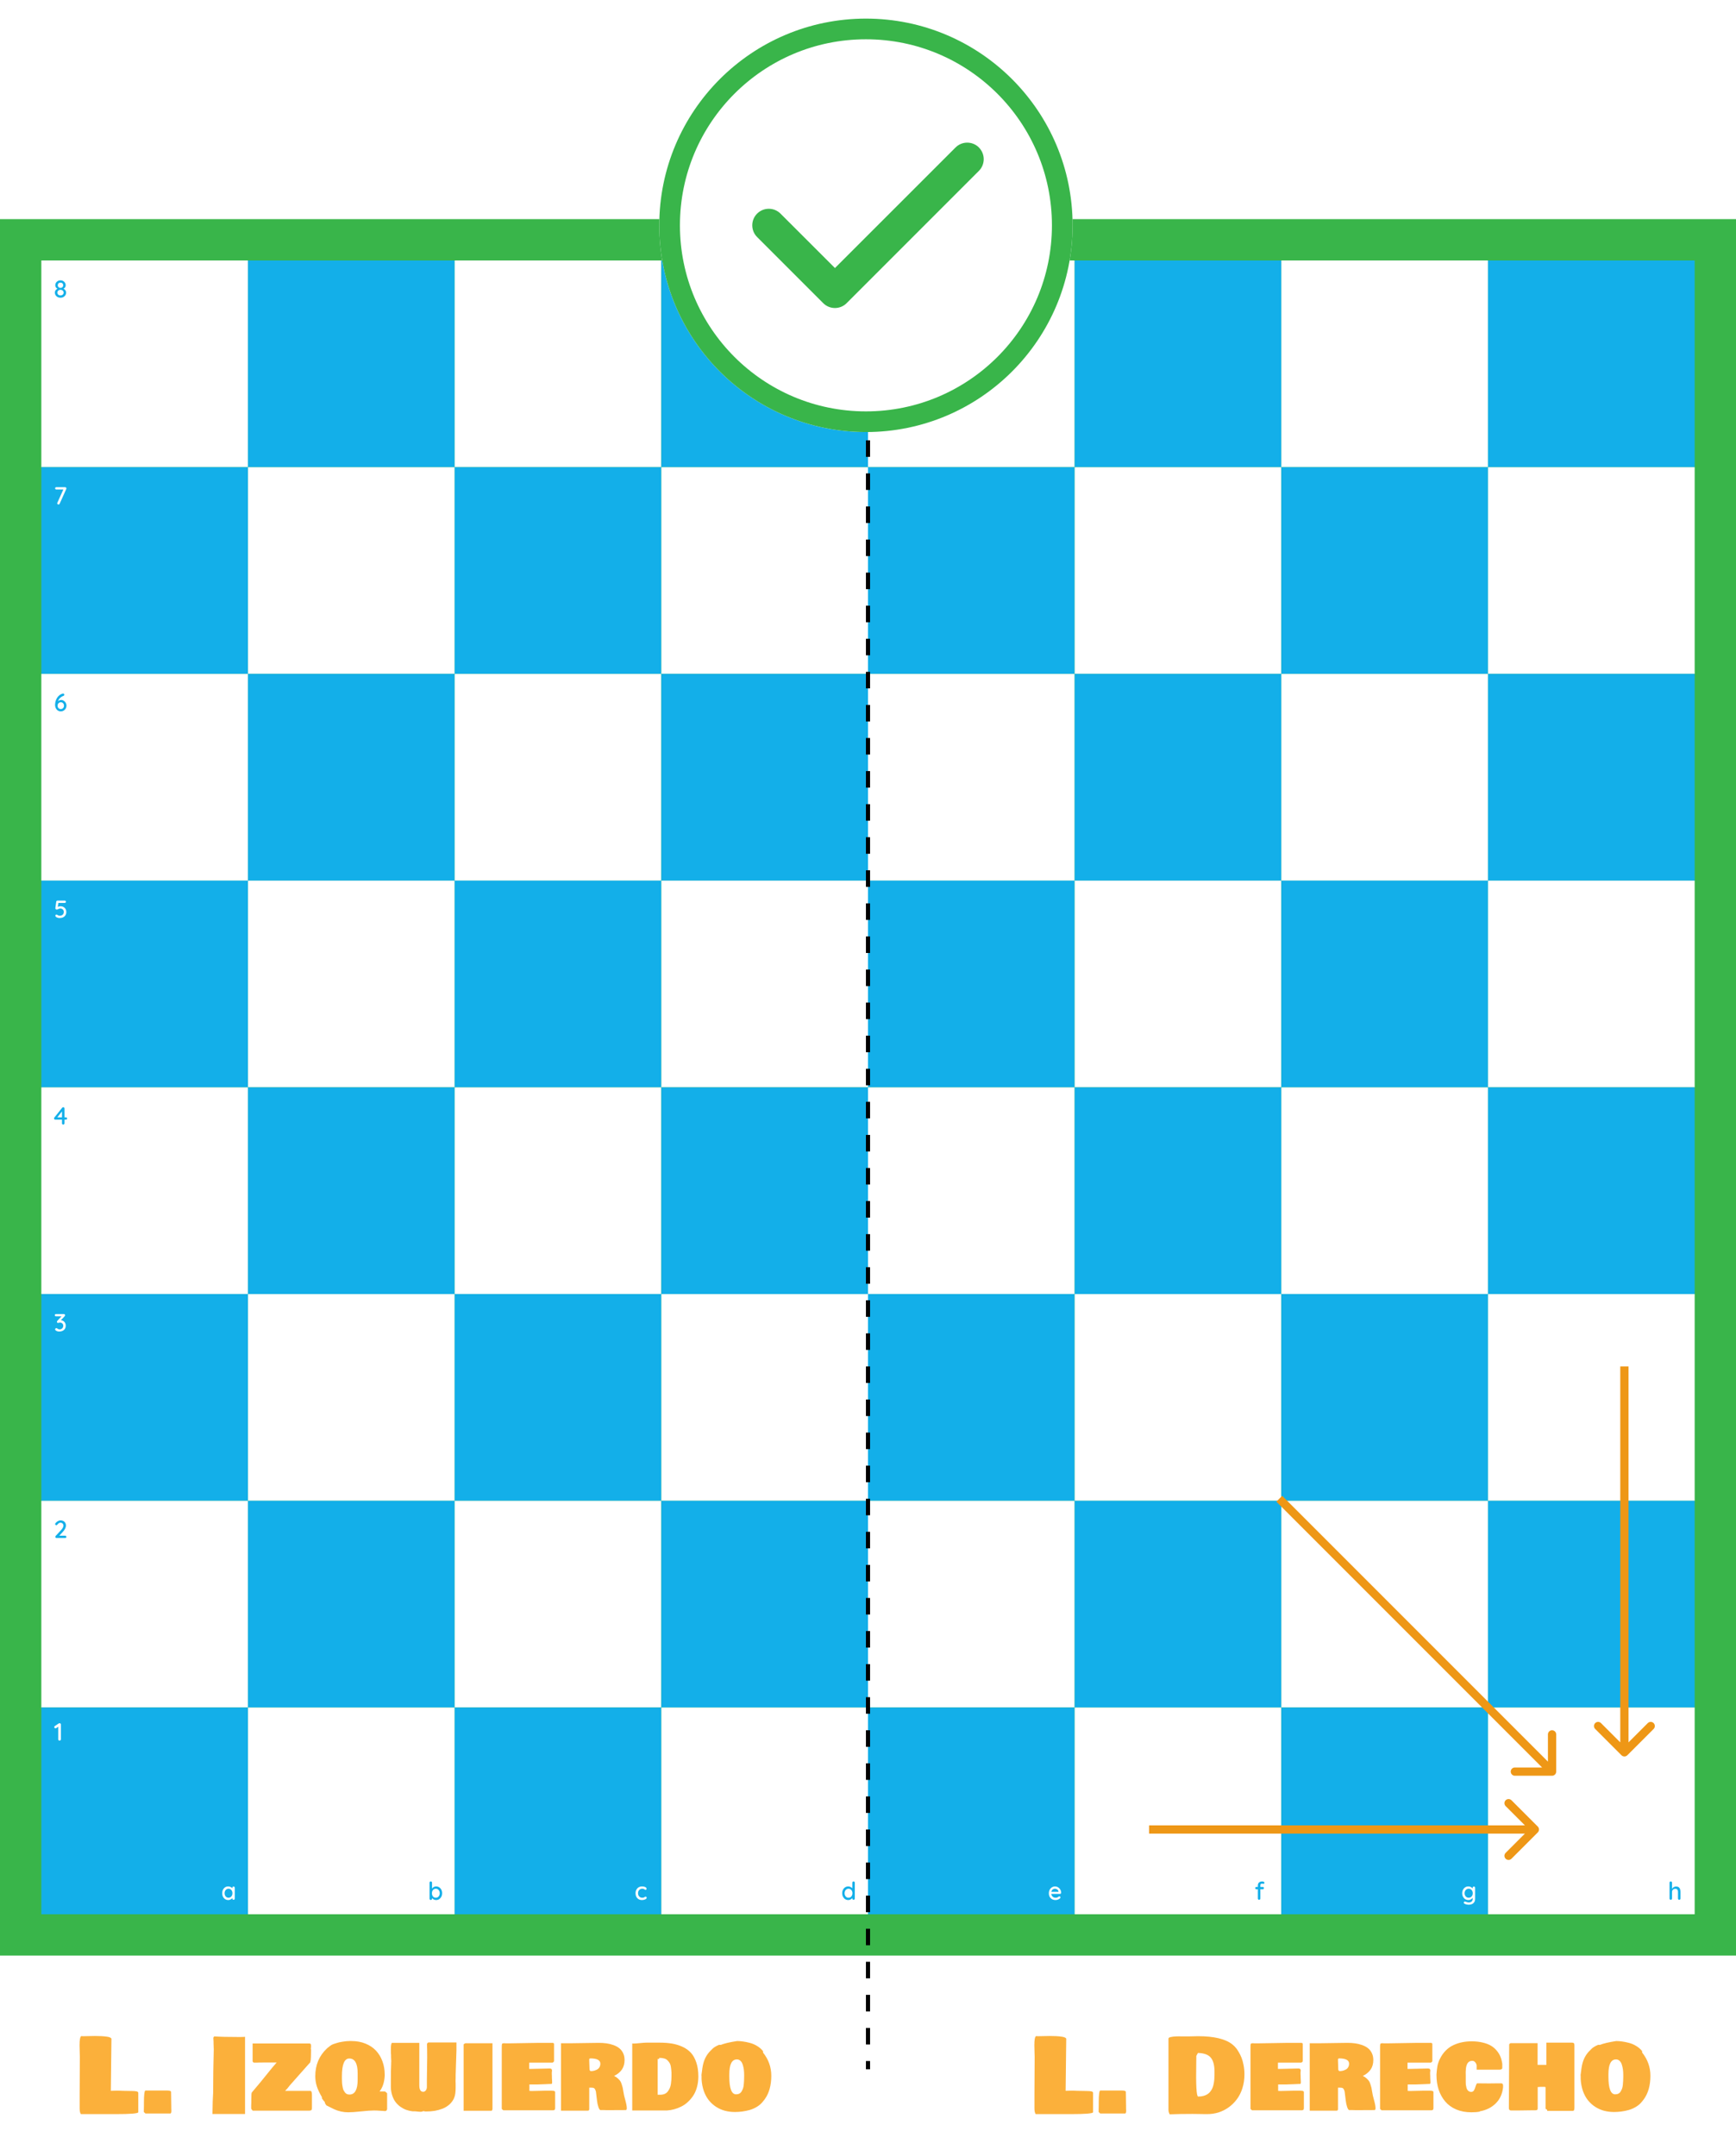
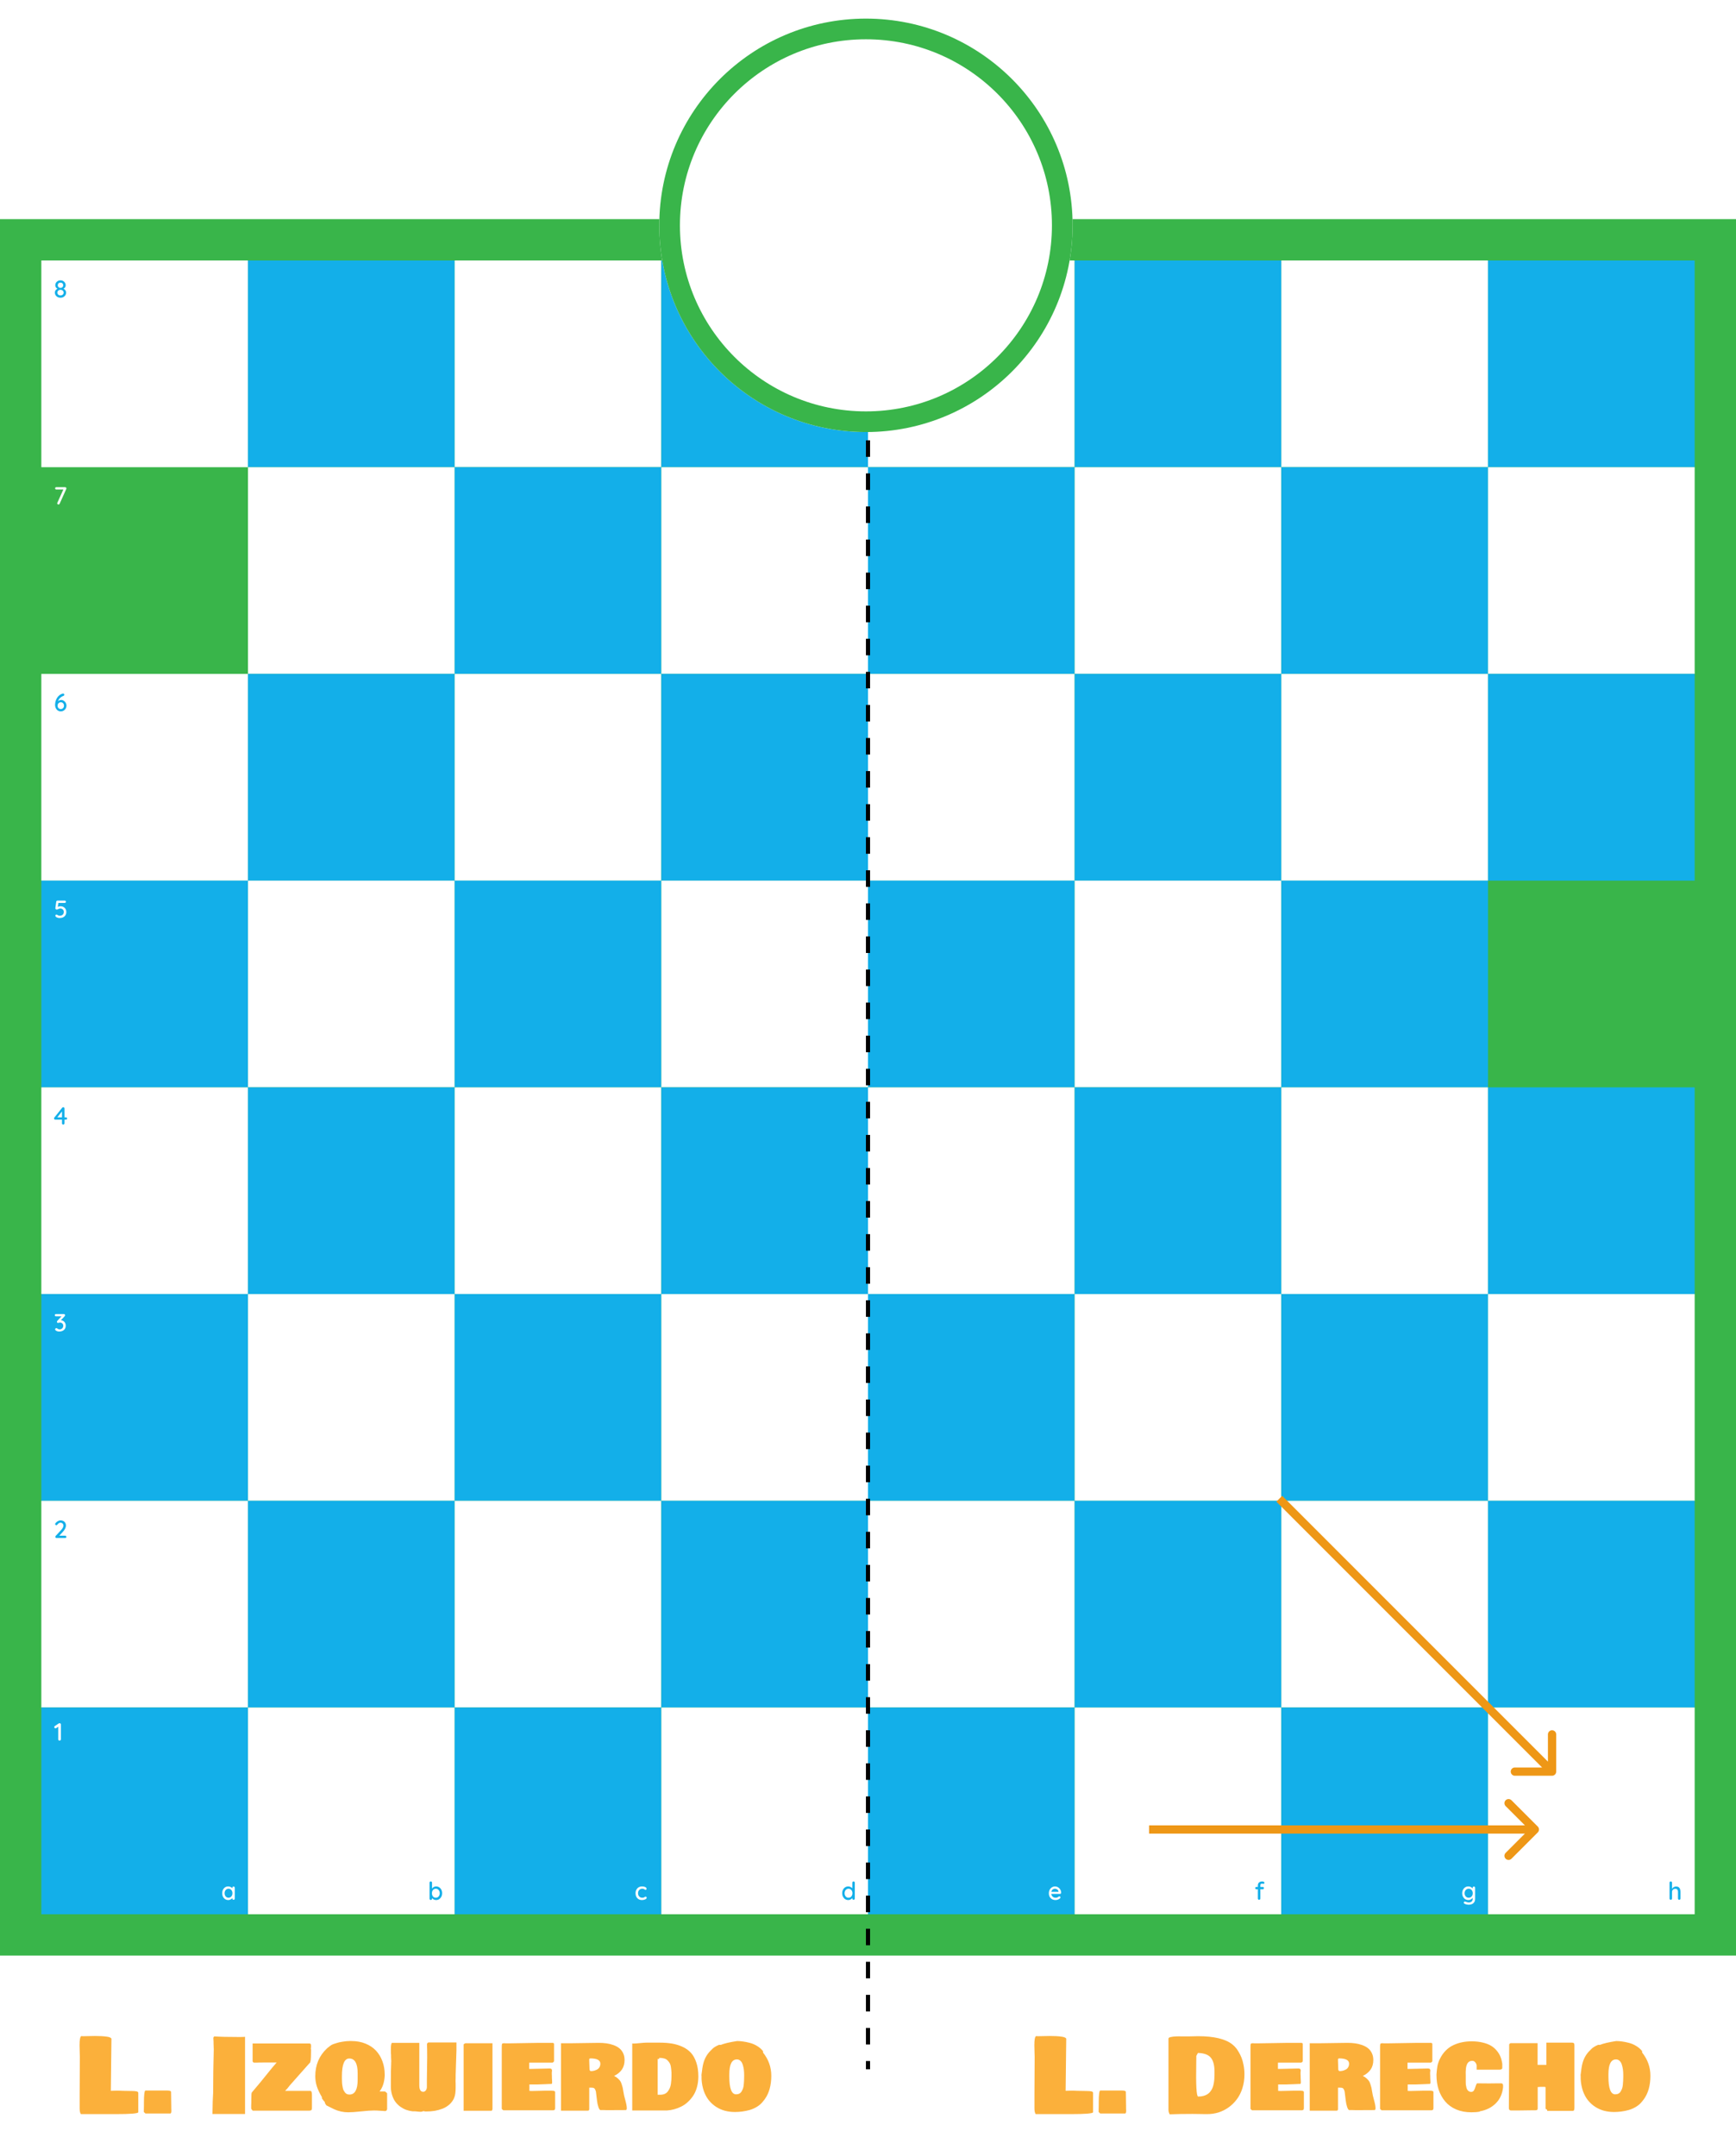
<svg xmlns="http://www.w3.org/2000/svg" width="840" height="1043" viewBox="0 0 840 1043" fill="none">
  <rect y="106" width="840" height="840" fill="#39B54A" />
  <rect width="800" height="800" transform="translate(20 126)" fill="#39B54A" />
  <rect width="100" height="100" transform="translate(20 126)" fill="white" />
  <rect width="100" height="100" transform="translate(120 126)" fill="#13AFE9" />
  <rect width="100" height="100" transform="translate(220 126)" fill="white" />
  <rect width="100" height="100" transform="translate(320 126)" fill="#13AFE9" />
  <rect width="100" height="100" transform="translate(420 126)" fill="white" />
  <rect width="100" height="100" transform="translate(520 126)" fill="#13AFE9" />
  <rect width="100" height="100" transform="translate(620 126)" fill="white" />
  <rect width="100" height="100" transform="translate(720 126)" fill="#13AFE9" />
-   <rect width="100" height="100" transform="translate(20 226)" fill="#13AFE9" />
  <rect width="100" height="100" transform="translate(120 226)" fill="white" />
  <rect width="100" height="100" transform="translate(220 226)" fill="#13AFE9" />
  <rect width="100" height="100" transform="translate(320 226)" fill="white" />
  <rect width="100" height="100" transform="translate(420 226)" fill="#13AFE9" />
  <rect width="100" height="100" transform="translate(520 226)" fill="white" />
  <rect width="100" height="100" transform="translate(620 226)" fill="#13AFE9" />
  <rect width="100" height="100" transform="translate(720 226)" fill="white" />
  <rect width="100" height="100" transform="translate(20 326)" fill="white" />
  <rect width="100" height="100" transform="translate(120 326)" fill="#13AFE9" />
  <rect width="100" height="100" transform="translate(220 326)" fill="white" />
  <rect width="100" height="100" transform="translate(320 326)" fill="#13AFE9" />
  <rect width="100" height="100" transform="translate(420 326)" fill="white" />
  <rect width="100" height="100" transform="translate(520 326)" fill="#13AFE9" />
  <rect width="100" height="100" transform="translate(620 326)" fill="white" />
  <rect width="100" height="100" transform="translate(720 326)" fill="#13AFE9" />
  <rect width="100" height="100" transform="translate(20 426)" fill="#13AFE9" />
  <rect width="100" height="100" transform="translate(120 426)" fill="white" />
  <rect width="100" height="100" transform="translate(220 426)" fill="#13AFE9" />
  <rect width="100" height="100" transform="translate(320 426)" fill="white" />
  <rect width="100" height="100" transform="translate(420 426)" fill="#13AFE9" />
  <rect width="100" height="100" transform="translate(520 426)" fill="white" />
  <rect width="100" height="100" transform="translate(620 426)" fill="#13AFE9" />
-   <rect width="100" height="100" transform="translate(720 426)" fill="white" />
  <rect width="100" height="100" transform="translate(20 526)" fill="white" />
  <rect width="100" height="100" transform="translate(120 526)" fill="#13AFE9" />
  <rect width="100" height="100" transform="translate(220 526)" fill="white" />
  <rect width="100" height="100" transform="translate(320 526)" fill="#13AFE9" />
  <rect width="100" height="100" transform="translate(420 526)" fill="white" />
  <rect width="100" height="100" transform="translate(520 526)" fill="#13AFE9" />
  <rect width="100" height="100" transform="translate(620 526)" fill="white" />
  <rect width="100" height="100" transform="translate(720 526)" fill="#13AFE9" />
  <rect width="100" height="100" transform="translate(20 626)" fill="#13AFE9" />
  <rect width="100" height="100" transform="translate(120 626)" fill="white" />
  <rect width="100" height="100" transform="translate(220 626)" fill="#13AFE9" />
  <rect width="100" height="100" transform="translate(320 626)" fill="white" />
  <rect width="100" height="100" transform="translate(420 626)" fill="#13AFE9" />
  <rect width="100" height="100" transform="translate(520 626)" fill="white" />
  <rect width="100" height="100" transform="translate(620 626)" fill="#13AFE9" />
  <rect width="100" height="100" transform="translate(720 626)" fill="white" />
  <rect width="100" height="100" transform="translate(20 726)" fill="white" />
  <rect width="100" height="100" transform="translate(120 726)" fill="#13AFE9" />
  <rect width="100" height="100" transform="translate(220 726)" fill="white" />
  <rect width="100" height="100" transform="translate(320 726)" fill="#13AFE9" />
  <rect width="100" height="100" transform="translate(420 726)" fill="white" />
  <rect width="100" height="100" transform="translate(520 726)" fill="#13AFE9" />
  <rect width="100" height="100" transform="translate(620 726)" fill="white" />
  <rect width="100" height="100" transform="translate(720 726)" fill="#13AFE9" />
  <rect width="100" height="100" transform="translate(20 826)" fill="#13AFE9" />
  <rect width="100" height="100" transform="translate(120 826)" fill="white" />
  <rect width="100" height="100" transform="translate(220 826)" fill="#13AFE9" />
  <rect width="100" height="100" transform="translate(320 826)" fill="white" />
  <rect width="100" height="100" transform="translate(420 826)" fill="#13AFE9" />
  <rect width="100" height="100" transform="translate(520 826)" fill="white" />
  <rect width="100" height="100" transform="translate(620 826)" fill="#13AFE9" />
  <rect width="100" height="100" transform="translate(720 826)" fill="white" />
  <path d="M30.548 139.752L30.512 139.536C30.808 139.656 31.068 139.824 31.292 140.04C31.516 140.248 31.688 140.484 31.808 140.748C31.936 141.012 32 141.288 32 141.576C32 142.024 31.876 142.436 31.628 142.812C31.388 143.18 31.06 143.476 30.644 143.7C30.236 143.916 29.78 144.024 29.276 144.024C28.764 144.024 28.3 143.916 27.884 143.7C27.476 143.476 27.148 143.18 26.9 142.812C26.66 142.436 26.54 142.024 26.54 141.576C26.54 141.216 26.616 140.9 26.768 140.628C26.92 140.356 27.112 140.128 27.344 139.944C27.576 139.76 27.812 139.608 28.052 139.488L27.968 139.752C27.768 139.664 27.572 139.544 27.38 139.392C27.196 139.232 27.044 139.032 26.924 138.792C26.804 138.552 26.744 138.276 26.744 137.964C26.744 137.524 26.856 137.128 27.08 136.776C27.304 136.416 27.608 136.132 27.992 135.924C28.376 135.708 28.804 135.6 29.276 135.6C29.748 135.6 30.172 135.708 30.548 135.924C30.924 136.132 31.224 136.416 31.448 136.776C31.672 137.128 31.784 137.524 31.784 137.964C31.784 138.3 31.72 138.588 31.592 138.828C31.464 139.06 31.304 139.252 31.112 139.404C30.92 139.556 30.732 139.672 30.548 139.752ZM27.944 137.988C27.944 138.236 28.004 138.456 28.124 138.648C28.244 138.84 28.404 138.992 28.604 139.104C28.804 139.216 29.028 139.272 29.276 139.272C29.516 139.272 29.736 139.216 29.936 139.104C30.136 138.992 30.292 138.84 30.404 138.648C30.524 138.456 30.584 138.236 30.584 137.988C30.584 137.612 30.46 137.304 30.212 137.064C29.964 136.824 29.652 136.704 29.276 136.704C28.884 136.704 28.564 136.824 28.316 137.064C28.068 137.304 27.944 137.612 27.944 137.988ZM29.276 142.92C29.708 142.92 30.068 142.792 30.356 142.536C30.652 142.272 30.8 141.948 30.8 141.564C30.8 141.3 30.732 141.064 30.596 140.856C30.46 140.648 30.276 140.484 30.044 140.364C29.812 140.244 29.556 140.184 29.276 140.184C28.996 140.184 28.74 140.244 28.508 140.364C28.276 140.484 28.092 140.648 27.956 140.856C27.82 141.064 27.752 141.3 27.752 141.564C27.752 141.948 27.896 142.272 28.184 142.536C28.472 142.792 28.836 142.92 29.276 142.92Z" fill="#13AFE9" />
  <path d="M28.316 244.048C28.148 244.048 28 243.996 27.872 243.892C27.752 243.78 27.692 243.64 27.692 243.472C27.692 243.384 27.712 243.292 27.752 243.196L30.776 236.512L30.908 236.776H27.236C27.076 236.776 26.94 236.724 26.828 236.62C26.724 236.508 26.672 236.372 26.672 236.212C26.672 236.06 26.724 235.932 26.828 235.828C26.94 235.724 27.076 235.672 27.236 235.672H31.496C31.672 235.672 31.82 235.728 31.94 235.84C32.068 235.944 32.132 236.08 32.132 236.248C32.132 236.344 32.112 236.436 32.072 236.524L28.868 243.664C28.82 243.784 28.744 243.88 28.64 243.952C28.536 244.016 28.428 244.048 28.316 244.048Z" fill="white" />
  <path d="M28.868 444.084C28.556 444.084 28.232 444.036 27.896 443.94C27.568 443.844 27.288 443.7 27.056 443.508C26.968 443.436 26.9 443.344 26.852 443.232C26.804 443.12 26.78 443.012 26.78 442.908C26.78 442.796 26.828 442.688 26.924 442.584C27.028 442.472 27.168 442.416 27.344 442.416C27.472 442.416 27.62 442.48 27.788 442.608C27.948 442.712 28.116 442.8 28.292 442.872C28.476 442.944 28.664 442.98 28.856 442.98C29.272 442.98 29.632 442.904 29.936 442.752C30.24 442.6 30.472 442.388 30.632 442.116C30.8 441.836 30.884 441.512 30.884 441.144C30.884 440.8 30.808 440.508 30.656 440.268C30.504 440.02 30.296 439.828 30.032 439.692C29.776 439.556 29.488 439.488 29.168 439.488C28.904 439.488 28.672 439.532 28.472 439.62C28.272 439.7 28.092 439.784 27.932 439.872C27.772 439.952 27.624 439.992 27.488 439.992C27.28 439.992 27.124 439.948 27.02 439.86C26.916 439.764 26.848 439.652 26.816 439.524C26.792 439.388 26.788 439.264 26.804 439.152L27.224 436.14C27.248 436.004 27.312 435.892 27.416 435.804C27.528 435.708 27.664 435.66 27.824 435.66H31.34C31.5 435.66 31.632 435.716 31.736 435.828C31.848 435.932 31.904 436.064 31.904 436.224C31.904 436.384 31.848 436.516 31.736 436.62C31.632 436.724 31.5 436.776 31.34 436.776H28.124L28.256 436.668L27.872 439.248L27.692 438.888C27.764 438.808 27.884 438.732 28.052 438.66C28.228 438.58 28.424 438.516 28.64 438.468C28.864 438.412 29.088 438.384 29.312 438.384C29.84 438.384 30.312 438.504 30.728 438.744C31.152 438.976 31.484 439.3 31.724 439.716C31.964 440.132 32.084 440.604 32.084 441.132C32.084 441.724 31.952 442.244 31.688 442.692C31.424 443.132 31.052 443.476 30.572 443.724C30.092 443.964 29.524 444.084 28.868 444.084Z" fill="white" />
  <path d="M27.248 642.464C27.312 642.464 27.38 642.476 27.452 642.5C27.524 642.516 27.604 642.556 27.692 642.62C27.836 642.748 28.008 642.856 28.208 642.944C28.416 643.024 28.652 643.064 28.916 643.064C29.212 643.064 29.488 642.996 29.744 642.86C30 642.716 30.208 642.516 30.368 642.26C30.528 642.004 30.608 641.7 30.608 641.348C30.608 640.988 30.532 640.696 30.38 640.472C30.228 640.24 30.032 640.068 29.792 639.956C29.552 639.836 29.3 639.776 29.036 639.776C28.884 639.776 28.756 639.792 28.652 639.824C28.548 639.848 28.448 639.876 28.352 639.908C28.256 639.932 28.152 639.944 28.04 639.944C27.888 639.944 27.768 639.892 27.68 639.788C27.592 639.676 27.548 639.544 27.548 639.392C27.548 639.296 27.568 639.212 27.608 639.14C27.648 639.068 27.704 638.988 27.776 638.9L29.996 636.524L30.26 636.764H27.08C26.92 636.764 26.784 636.712 26.672 636.608C26.568 636.496 26.516 636.36 26.516 636.2C26.516 636.048 26.568 635.92 26.672 635.816C26.784 635.712 26.92 635.66 27.08 635.66H30.872C31.08 635.66 31.232 635.72 31.328 635.84C31.432 635.96 31.484 636.1 31.484 636.26C31.484 636.348 31.46 636.432 31.412 636.512C31.372 636.592 31.32 636.668 31.256 636.74L29.024 639.14L28.724 638.816C28.788 638.784 28.896 638.752 29.048 638.72C29.2 638.688 29.324 638.672 29.42 638.672C29.876 638.672 30.284 638.788 30.644 639.02C31.012 639.252 31.296 639.564 31.496 639.956C31.704 640.34 31.808 640.776 31.808 641.264C31.808 641.848 31.676 642.356 31.412 642.788C31.148 643.212 30.78 643.54 30.308 643.772C29.844 644.004 29.308 644.12 28.7 644.12C28.396 644.12 28.092 644.08 27.788 644C27.492 643.912 27.236 643.788 27.02 643.628C26.884 643.548 26.792 643.464 26.744 643.376C26.696 643.28 26.672 643.188 26.672 643.1C26.672 642.948 26.724 642.804 26.828 642.668C26.94 642.532 27.08 642.464 27.248 642.464Z" fill="white" />
  <path d="M28.808 842C28.624 842 28.472 841.944 28.352 841.832C28.232 841.712 28.172 841.564 28.172 841.388V834.956L28.328 835.172L27.212 835.952C27.116 836.032 27 836.072 26.864 836.072C26.704 836.072 26.56 836.012 26.432 835.892C26.312 835.764 26.252 835.616 26.252 835.448C26.252 835.24 26.356 835.068 26.564 834.932L28.388 833.72C28.46 833.672 28.536 833.64 28.616 833.624C28.704 833.608 28.784 833.6 28.856 833.6C29.04 833.6 29.188 833.66 29.3 833.78C29.412 833.892 29.468 834.036 29.468 834.212V841.388C29.468 841.564 29.404 841.712 29.276 841.832C29.156 841.944 29 842 28.808 842Z" fill="white" />
  <path d="M113.012 912.592C113.188 912.592 113.332 912.652 113.444 912.772C113.556 912.884 113.612 913.028 113.612 913.204V918.388C113.612 918.564 113.556 918.712 113.444 918.832C113.332 918.944 113.188 919 113.012 919C112.844 919 112.7 918.944 112.58 918.832C112.468 918.712 112.412 918.564 112.412 918.388V917.524L112.664 917.56C112.664 917.704 112.604 917.864 112.484 918.04C112.372 918.216 112.216 918.388 112.016 918.556C111.816 918.716 111.58 918.852 111.308 918.964C111.036 919.068 110.744 919.12 110.432 919.12C109.88 919.12 109.384 918.98 108.944 918.7C108.504 918.412 108.156 918.02 107.9 917.524C107.644 917.028 107.516 916.464 107.516 915.832C107.516 915.184 107.644 914.616 107.9 914.128C108.156 913.632 108.5 913.244 108.932 912.964C109.372 912.684 109.86 912.544 110.396 912.544C110.74 912.544 111.056 912.6 111.344 912.712C111.64 912.824 111.896 912.968 112.112 913.144C112.328 913.32 112.492 913.508 112.604 913.708C112.724 913.9 112.784 914.084 112.784 914.26L112.412 914.296V913.204C112.412 913.036 112.468 912.892 112.58 912.772C112.7 912.652 112.844 912.592 113.012 912.592ZM110.564 918.016C110.94 918.016 111.272 917.92 111.56 917.728C111.848 917.536 112.072 917.276 112.232 916.948C112.392 916.612 112.472 916.24 112.472 915.832C112.472 915.416 112.392 915.044 112.232 914.716C112.072 914.388 111.848 914.128 111.56 913.936C111.272 913.744 110.94 913.648 110.564 913.648C110.196 913.648 109.868 913.744 109.58 913.936C109.3 914.128 109.076 914.388 108.908 914.716C108.748 915.044 108.668 915.416 108.668 915.832C108.668 916.24 108.748 916.612 108.908 916.948C109.076 917.276 109.3 917.536 109.58 917.728C109.868 917.92 110.196 918.016 110.564 918.016Z" fill="white" />
  <path d="M310.636 912.544C311.068 912.544 311.452 912.592 311.788 912.688C312.124 912.776 312.384 912.904 312.568 913.072C312.76 913.232 312.856 913.42 312.856 913.636C312.856 913.772 312.816 913.9 312.736 914.02C312.656 914.132 312.536 914.188 312.376 914.188C312.264 914.188 312.168 914.168 312.088 914.128C312.016 914.088 311.948 914.04 311.884 913.984C311.82 913.928 311.74 913.872 311.644 913.816C311.556 913.768 311.424 913.728 311.248 913.696C311.08 913.664 310.928 913.648 310.792 913.648C310.368 913.648 310 913.744 309.688 913.936C309.384 914.128 309.144 914.388 308.968 914.716C308.8 915.044 308.716 915.416 308.716 915.832C308.716 916.248 308.8 916.62 308.968 916.948C309.144 917.276 309.38 917.536 309.676 917.728C309.98 917.92 310.332 918.016 310.732 918.016C310.972 918.016 311.168 918 311.32 917.968C311.472 917.928 311.604 917.88 311.716 917.824C311.836 917.752 311.936 917.68 312.016 917.608C312.104 917.528 312.224 917.488 312.376 917.488C312.552 917.488 312.684 917.544 312.772 917.656C312.868 917.76 312.916 917.892 312.916 918.052C312.916 918.228 312.808 918.4 312.592 918.568C312.384 918.728 312.104 918.86 311.752 918.964C311.4 919.068 311.012 919.12 310.588 919.12C309.964 919.12 309.42 918.976 308.956 918.688C308.5 918.4 308.144 918.008 307.888 917.512C307.64 917.016 307.516 916.456 307.516 915.832C307.516 915.2 307.648 914.64 307.912 914.152C308.176 913.656 308.544 913.264 309.016 912.976C309.488 912.688 310.028 912.544 310.636 912.544Z" fill="white" />
  <path d="M211.02 912.544C211.58 912.544 212.076 912.684 212.508 912.964C212.948 913.244 213.296 913.632 213.552 914.128C213.808 914.616 213.936 915.18 213.936 915.82C213.936 916.46 213.808 917.028 213.552 917.524C213.296 918.02 212.952 918.412 212.52 918.7C212.088 918.98 211.6 919.12 211.056 919.12C210.752 919.12 210.464 919.072 210.192 918.976C209.92 918.872 209.68 918.744 209.472 918.592C209.264 918.432 209.092 918.264 208.956 918.088C208.828 917.912 208.748 917.748 208.716 917.596L209.04 917.44V918.484C209.04 918.652 208.98 918.796 208.86 918.916C208.748 919.028 208.608 919.084 208.44 919.084C208.264 919.084 208.12 919.028 208.008 918.916C207.896 918.804 207.84 918.66 207.84 918.484V910.732C207.84 910.556 207.896 910.412 208.008 910.3C208.12 910.18 208.264 910.12 208.44 910.12C208.608 910.12 208.748 910.18 208.86 910.3C208.98 910.412 209.04 910.556 209.04 910.732V914.104L208.848 913.996C208.872 913.844 208.948 913.688 209.076 913.528C209.204 913.36 209.364 913.2 209.556 913.048C209.756 912.896 209.98 912.776 210.228 912.688C210.484 912.592 210.748 912.544 211.02 912.544ZM210.888 913.648C210.504 913.648 210.168 913.744 209.88 913.936C209.6 914.128 209.38 914.388 209.22 914.716C209.06 915.036 208.98 915.404 208.98 915.82C208.98 916.236 209.06 916.612 209.22 916.948C209.38 917.276 209.6 917.536 209.88 917.728C210.168 917.92 210.504 918.016 210.888 918.016C211.264 918.016 211.592 917.92 211.872 917.728C212.152 917.536 212.372 917.272 212.532 916.936C212.7 916.6 212.784 916.228 212.784 915.82C212.784 915.404 212.7 915.036 212.532 914.716C212.372 914.388 212.152 914.128 211.872 913.936C211.592 913.744 211.264 913.648 210.888 913.648Z" fill="#13AFE9" />
  <path d="M413.012 910.12C413.188 910.12 413.332 910.176 413.444 910.288C413.556 910.4 413.612 910.548 413.612 910.732V918.388C413.612 918.564 413.556 918.712 413.444 918.832C413.332 918.944 413.188 919 413.012 919C412.844 919 412.7 918.944 412.58 918.832C412.468 918.712 412.412 918.564 412.412 918.388V917.524L412.664 917.536C412.664 917.68 412.604 917.844 412.484 918.028C412.372 918.204 412.216 918.376 412.016 918.544C411.816 918.712 411.58 918.852 411.308 918.964C411.036 919.068 410.744 919.12 410.432 919.12C409.88 919.12 409.384 918.98 408.944 918.7C408.504 918.412 408.156 918.024 407.9 917.536C407.644 917.04 407.516 916.472 407.516 915.832C407.516 915.192 407.644 914.628 407.9 914.14C408.156 913.644 408.5 913.256 408.932 912.976C409.372 912.688 409.86 912.544 410.396 912.544C410.732 912.544 411.044 912.6 411.332 912.712C411.628 912.824 411.884 912.968 412.1 913.144C412.316 913.32 412.484 913.508 412.604 913.708C412.724 913.9 412.784 914.084 412.784 914.26L412.412 914.296V910.732C412.412 910.556 412.468 910.412 412.58 910.3C412.7 910.18 412.844 910.12 413.012 910.12ZM410.564 918.016C410.948 918.016 411.28 917.92 411.56 917.728C411.848 917.536 412.072 917.276 412.232 916.948C412.392 916.62 412.472 916.248 412.472 915.832C412.472 915.416 412.392 915.044 412.232 914.716C412.072 914.388 411.848 914.128 411.56 913.936C411.272 913.744 410.94 913.648 410.564 913.648C410.196 913.648 409.868 913.744 409.58 913.936C409.3 914.128 409.076 914.388 408.908 914.716C408.748 915.044 408.668 915.416 408.668 915.832C408.668 916.248 408.748 916.62 408.908 916.948C409.076 917.276 409.3 917.536 409.58 917.728C409.868 917.92 410.196 918.016 410.564 918.016Z" fill="#13AFE9" />
  <path d="M610.78 910.132C610.932 910.132 611.088 910.152 611.248 910.192C611.408 910.232 611.54 910.3 611.644 910.396C611.756 910.484 611.812 910.608 611.812 910.768C611.812 910.928 611.764 911.06 611.668 911.164C611.572 911.26 611.46 911.308 611.332 911.308C611.252 911.308 611.144 911.292 611.008 911.26C610.872 911.22 610.736 911.2 610.6 911.2C610.416 911.2 610.268 911.244 610.156 911.332C610.044 911.412 609.964 911.516 609.916 911.644C609.868 911.764 609.844 911.884 609.844 912.004V918.388C609.844 918.564 609.784 918.712 609.664 918.832C609.552 918.944 609.412 919 609.244 919C609.068 919 608.924 918.944 608.812 918.832C608.7 918.712 608.644 918.564 608.644 918.388V912.016C608.644 911.464 608.824 911.012 609.184 910.66C609.552 910.308 610.084 910.132 610.78 910.132ZM611.02 912.796C611.18 912.796 611.312 912.848 611.416 912.952C611.52 913.056 611.572 913.188 611.572 913.348C611.572 913.508 611.52 913.64 611.416 913.744C611.312 913.848 611.18 913.9 611.02 913.9H607.912C607.76 913.9 607.628 913.848 607.516 913.744C607.412 913.64 607.36 913.508 607.36 913.348C607.36 913.188 607.412 913.056 607.516 912.952C607.628 912.848 607.76 912.796 607.912 912.796H611.02Z" fill="#13AFE9" />
  <path d="M811.02 912.58C811.572 912.58 812 912.7 812.304 912.94C812.608 913.172 812.82 913.488 812.94 913.888C813.068 914.288 813.132 914.728 813.132 915.208V918.388C813.132 918.564 813.072 918.712 812.952 918.832C812.84 918.944 812.7 919 812.532 919C812.356 919 812.212 918.944 812.1 918.832C811.988 918.712 811.932 918.564 811.932 918.388V915.208C811.932 914.928 811.892 914.672 811.812 914.44C811.74 914.208 811.608 914.024 811.416 913.888C811.232 913.752 810.972 913.684 810.636 913.684C810.324 913.684 810.044 913.752 809.796 913.888C809.556 914.024 809.368 914.208 809.232 914.44C809.104 914.672 809.04 914.928 809.04 915.208V918.388C809.04 918.564 808.98 918.712 808.86 918.832C808.748 918.944 808.608 919 808.44 919C808.264 919 808.12 918.944 808.008 918.832C807.896 918.712 807.84 918.564 807.84 918.388V910.732C807.84 910.556 807.896 910.412 808.008 910.3C808.12 910.18 808.264 910.12 808.44 910.12C808.608 910.12 808.748 910.18 808.86 910.3C808.98 910.412 809.04 910.556 809.04 910.732V914.008L808.824 914.128C808.88 913.952 808.972 913.772 809.1 913.588C809.236 913.404 809.4 913.236 809.592 913.084C809.792 912.932 810.012 912.812 810.252 912.724C810.492 912.628 810.748 912.58 811.02 912.58Z" fill="#13AFE9" />
  <path d="M510.78 919.12C510.116 919.12 509.54 918.984 509.052 918.712C508.564 918.432 508.184 918.052 507.912 917.572C507.648 917.084 507.516 916.528 507.516 915.904C507.516 915.2 507.656 914.6 507.936 914.104C508.224 913.6 508.596 913.216 509.052 912.952C509.508 912.68 509.992 912.544 510.504 912.544C510.896 912.544 511.268 912.624 511.62 912.784C511.972 912.936 512.284 913.152 512.556 913.432C512.836 913.704 513.056 914.028 513.216 914.404C513.376 914.772 513.46 915.176 513.468 915.616C513.46 915.776 513.396 915.908 513.276 916.012C513.156 916.116 513.016 916.168 512.856 916.168H508.188L507.9 915.148H512.412L512.184 915.364V915.064C512.168 914.784 512.076 914.54 511.908 914.332C511.74 914.116 511.532 913.952 511.284 913.84C511.036 913.72 510.776 913.66 510.504 913.66C510.264 913.66 510.032 913.7 509.808 913.78C509.592 913.852 509.396 913.972 509.22 914.14C509.052 914.308 508.916 914.532 508.812 914.812C508.716 915.084 508.668 915.424 508.668 915.832C508.668 916.272 508.76 916.656 508.944 916.984C509.128 917.312 509.376 917.568 509.688 917.752C510 917.928 510.344 918.016 510.72 918.016C511.016 918.016 511.26 917.988 511.452 917.932C511.644 917.868 511.804 917.792 511.932 917.704C512.06 917.616 512.172 917.532 512.268 917.452C512.388 917.38 512.508 917.344 512.628 917.344C512.772 917.344 512.892 917.396 512.988 917.5C513.084 917.596 513.132 917.712 513.132 917.848C513.132 918.024 513.044 918.184 512.868 918.328C512.652 918.536 512.352 918.72 511.968 918.88C511.592 919.04 511.196 919.12 510.78 919.12Z" fill="white" />
  <path d="M710.468 912.544C710.812 912.544 711.128 912.6 711.416 912.712C711.704 912.824 711.952 912.968 712.16 913.144C712.376 913.312 712.544 913.488 712.664 913.672C712.784 913.856 712.844 914.016 712.844 914.152L712.568 914.164V913.204C712.568 913.036 712.624 912.892 712.736 912.772C712.848 912.652 712.992 912.592 713.168 912.592C713.344 912.592 713.488 912.652 713.6 912.772C713.712 912.884 713.768 913.028 713.768 913.204V918.496C713.768 919.176 713.624 919.728 713.336 920.152C713.048 920.584 712.664 920.9 712.184 921.1C711.712 921.3 711.192 921.4 710.624 921.4C710.424 921.4 710.188 921.372 709.916 921.316C709.644 921.268 709.392 921.208 709.16 921.136C708.936 921.064 708.78 920.992 708.692 920.92C708.508 920.824 708.384 920.712 708.32 920.584C708.264 920.456 708.264 920.328 708.32 920.2C708.4 920.024 708.508 919.916 708.644 919.876C708.78 919.836 708.936 919.848 709.112 919.912C709.192 919.936 709.316 919.98 709.484 920.044C709.652 920.108 709.84 920.164 710.048 920.212C710.256 920.268 710.452 920.296 710.636 920.296C711.276 920.296 711.756 920.148 712.076 919.852C712.404 919.556 712.568 919.152 712.568 918.64V917.56L712.7 917.644C712.676 917.812 712.6 917.984 712.472 918.16C712.352 918.328 712.192 918.484 711.992 918.628C711.792 918.772 711.56 918.892 711.296 918.988C711.04 919.076 710.776 919.12 710.504 919.12C709.936 919.12 709.428 918.98 708.98 918.7C708.532 918.412 708.176 918.024 707.912 917.536C707.648 917.04 707.516 916.472 707.516 915.832C707.516 915.192 707.648 914.628 707.912 914.14C708.176 913.644 708.528 913.256 708.968 912.976C709.416 912.688 709.916 912.544 710.468 912.544ZM710.648 913.648C710.256 913.648 709.912 913.744 709.616 913.936C709.32 914.128 709.088 914.388 708.92 914.716C708.752 915.044 708.668 915.416 708.668 915.832C708.668 916.248 708.752 916.62 708.92 916.948C709.088 917.276 709.32 917.536 709.616 917.728C709.912 917.92 710.256 918.016 710.648 918.016C711.04 918.016 711.384 917.924 711.68 917.74C711.976 917.548 712.208 917.288 712.376 916.96C712.544 916.624 712.628 916.248 712.628 915.832C712.628 915.416 712.544 915.044 712.376 914.716C712.208 914.38 711.976 914.12 711.68 913.936C711.384 913.744 711.04 913.648 710.648 913.648Z" fill="white" />
  <path d="M29.432 344.12C28.984 344.12 28.584 344.032 28.232 343.856C27.888 343.68 27.596 343.44 27.356 343.136C27.124 342.832 26.944 342.492 26.816 342.116C26.696 341.732 26.636 341.34 26.636 340.94C26.636 340.628 26.672 340.272 26.744 339.872C26.816 339.464 26.936 339.044 27.104 338.612C27.272 338.172 27.492 337.752 27.764 337.352C28.044 336.952 28.388 336.592 28.796 336.272C29.212 335.944 29.704 335.696 30.272 335.528C30.352 335.504 30.428 335.492 30.5 335.492C30.66 335.492 30.8 335.536 30.92 335.624C31.048 335.704 31.112 335.852 31.112 336.068C31.112 336.212 31.064 336.34 30.968 336.452C30.872 336.556 30.744 336.632 30.584 336.68C30.296 336.776 30.008 336.92 29.72 337.112C29.432 337.304 29.164 337.532 28.916 337.796C28.668 338.06 28.456 338.356 28.28 338.684C28.112 339.004 27.988 339.34 27.908 339.692L27.608 339.74C27.728 339.556 27.88 339.38 28.064 339.212C28.256 339.036 28.48 338.892 28.736 338.78C28.992 338.66 29.284 338.6 29.612 338.6C29.94 338.6 30.256 338.672 30.56 338.816C30.864 338.96 31.136 339.16 31.376 339.416C31.624 339.672 31.816 339.968 31.952 340.304C32.096 340.64 32.168 340.996 32.168 341.372C32.168 341.868 32.044 342.328 31.796 342.752C31.556 343.168 31.228 343.5 30.812 343.748C30.404 343.996 29.944 344.12 29.432 344.12ZM29.42 343.004C29.716 343.004 29.98 342.936 30.212 342.8C30.444 342.656 30.628 342.46 30.764 342.212C30.9 341.964 30.968 341.684 30.968 341.372C30.968 341.06 30.904 340.78 30.776 340.532C30.648 340.284 30.468 340.084 30.236 339.932C30.012 339.78 29.748 339.704 29.444 339.704C29.132 339.704 28.856 339.78 28.616 339.932C28.376 340.084 28.188 340.288 28.052 340.544C27.916 340.792 27.848 341.072 27.848 341.384C27.848 341.672 27.916 341.944 28.052 342.2C28.188 342.448 28.372 342.644 28.604 342.788C28.844 342.932 29.116 343.004 29.42 343.004Z" fill="#13AFE9" />
  <path d="M30.584 544C30.416 544 30.276 543.944 30.164 543.832C30.052 543.712 29.996 543.564 29.996 543.388V537.28L30.212 537.352L27.62 540.664L27.56 540.508H31.928C32.088 540.508 32.22 540.564 32.324 540.676C32.436 540.78 32.492 540.912 32.492 541.072C32.492 541.224 32.436 541.352 32.324 541.456C32.22 541.56 32.088 541.612 31.928 541.612H26.732C26.588 541.612 26.452 541.556 26.324 541.444C26.196 541.324 26.132 541.184 26.132 541.024C26.132 540.872 26.184 540.736 26.288 540.616L30.104 535.84C30.16 535.76 30.232 535.7 30.32 535.66C30.408 535.62 30.5 535.6 30.596 535.6C30.772 535.6 30.916 535.66 31.028 535.78C31.14 535.892 31.196 536.036 31.196 536.212V543.388C31.196 543.564 31.136 543.712 31.016 543.832C30.896 543.944 30.752 544 30.584 544Z" fill="#13AFE9" />
  <path d="M31.556 742.884C31.716 742.884 31.848 742.94 31.952 743.052C32.064 743.156 32.12 743.288 32.12 743.448C32.12 743.608 32.064 743.74 31.952 743.844C31.848 743.948 31.716 744 31.556 744H27.344C27.168 744 27.028 743.948 26.924 743.844C26.82 743.74 26.768 743.6 26.768 743.424C26.768 743.264 26.824 743.12 26.936 742.992L29.612 740.1C29.956 739.732 30.22 739.368 30.404 739.008C30.596 738.648 30.692 738.332 30.692 738.06C30.692 737.62 30.56 737.264 30.296 736.992C30.032 736.72 29.684 736.584 29.252 736.584C29.068 736.584 28.88 736.628 28.688 736.716C28.504 736.796 28.328 736.908 28.16 737.052C28 737.188 27.86 737.348 27.74 737.532C27.66 737.644 27.58 737.716 27.5 737.748C27.42 737.78 27.344 737.796 27.272 737.796C27.12 737.796 26.98 737.744 26.852 737.64C26.732 737.528 26.672 737.4 26.672 737.256C26.672 737.144 26.708 737.036 26.78 736.932C26.852 736.828 26.944 736.72 27.056 736.608C27.232 736.392 27.444 736.2 27.692 736.032C27.948 735.856 28.216 735.72 28.496 735.624C28.776 735.528 29.052 735.48 29.324 735.48C29.852 735.48 30.308 735.584 30.692 735.792C31.084 736 31.384 736.292 31.592 736.668C31.808 737.044 31.916 737.488 31.916 738C31.916 738.432 31.784 738.912 31.52 739.44C31.264 739.96 30.904 740.472 30.44 740.976L28.58 743.004L28.448 742.884H31.556Z" fill="#13AFE9" />
  <path d="M38.49 989.383C38.49 986.73 38.767 985.249 39.32 984.939C39.483 984.972 39.711 984.988 40.004 984.988H40.785C41.29 984.988 42.12 984.972 43.275 984.939C44.431 984.907 45.31 984.891 45.912 984.891C48.223 984.891 50.087 984.988 51.503 985.184C52.935 985.363 53.741 985.704 53.92 986.209L53.627 1011.4H54.164C55.466 1011.34 56.378 1011.31 56.898 1011.33C57.419 1011.33 58.371 1011.36 59.755 1011.43C61.155 1011.48 62.497 1011.5 63.783 1011.5C64.841 1011.5 65.622 1011.57 66.127 1011.7C66.648 1011.81 66.908 1012.06 66.908 1012.43V1021.8C66.697 1022.39 63.067 1022.68 56.02 1022.68H39.125C38.734 1022.11 38.539 1021.2 38.539 1019.95V1013.02C38.539 1010.98 38.555 1007.97 38.588 1003.98C38.62 999.995 38.637 996.984 38.637 994.949C38.637 994.575 38.612 993.745 38.563 992.459C38.515 991.173 38.49 990.148 38.49 989.383ZM69.594 1021.66V1020.93C69.594 1020.68 69.602 1020.3 69.618 1019.78C69.634 1019.24 69.643 1018.81 69.643 1018.48V1017.21C69.643 1013.24 69.903 1011.26 70.424 1011.26H80.434C81.996 1011.26 82.777 1011.49 82.777 1011.94C82.842 1015.07 82.875 1017.46 82.875 1019.12V1019.95C82.875 1020.06 82.883 1020.24 82.899 1020.49C82.916 1020.71 82.924 1020.89 82.924 1021.02C82.924 1021.93 82.745 1022.39 82.387 1022.39H70.375L69.594 1021.66ZM102.797 1022.63C102.862 1017.9 102.976 1014.43 103.139 1012.23C103.139 1005.4 103.236 998.465 103.432 991.434C103.367 990.066 103.334 989.057 103.334 988.406V987.674C103.269 986.958 103.236 986.372 103.236 985.916C103.236 985.607 103.383 985.33 103.676 985.086C106.345 985.281 110.414 985.379 115.883 985.379C117.185 985.379 118.08 985.346 118.568 985.281V1022.63H102.797ZM121.547 1019.95V1018.44C121.547 1018.31 121.555 1018.07 121.571 1017.73C121.588 1017.39 121.596 1017.12 121.596 1016.92V1015.65C121.596 1013.54 121.677 1012.4 121.84 1012.23C124.053 1009.68 127.374 1005.64 131.801 1000.12L133.876 997.708C133.437 997.675 132.248 997.675 130.312 997.708C128.375 997.724 127.146 997.732 126.625 997.732H125.99C125.811 997.732 125.543 997.741 125.185 997.757C124.826 997.773 124.558 997.781 124.379 997.781H122.816C122.426 997.586 122.23 997.309 122.23 996.951V988.504H149.281C149.574 988.504 149.77 988.512 149.867 988.528C149.965 988.528 150.079 988.577 150.209 988.675C150.339 988.756 150.421 988.895 150.453 989.09C150.486 989.285 150.502 989.562 150.502 989.92C150.502 990.115 150.486 990.351 150.453 990.628C150.421 990.905 150.404 991.076 150.404 991.141L150.502 991.434C150.502 992.036 150.494 992.622 150.478 993.191C150.478 993.761 150.469 994.241 150.453 994.632C150.437 995.022 150.421 995.364 150.404 995.657C150.388 995.95 150.372 996.178 150.355 996.341C150.355 996.504 150.355 996.593 150.355 996.609C150.225 996.951 150.16 997.146 150.16 997.195V997.586C148.956 998.969 147.214 1000.93 144.936 1003.47C142.673 1006.01 141.094 1007.79 140.199 1008.82L139.125 1010.18L137.953 1011.45H150.16C150.681 1011.45 150.941 1012.1 150.941 1013.41V1019.75C150.941 1020.24 150.836 1020.58 150.624 1020.75C150.412 1020.93 150.062 1021.02 149.574 1021.02H122.279C122.182 1020.93 122.035 1020.75 121.84 1020.51C121.661 1020.25 121.563 1020.06 121.547 1019.95ZM152.553 1004.32C152.553 998.872 154.457 994.38 158.266 990.848L159.682 989.725C160.202 989.301 160.756 988.992 161.342 988.797L163.197 988.211C163.702 988.032 164.573 987.845 165.81 987.649C167.047 987.438 168.129 987.332 169.057 987.332H170.033C172.54 987.332 174.81 987.747 176.845 988.577C178.896 989.407 180.596 990.547 181.947 991.995C183.298 993.444 184.332 995.161 185.048 997.146C185.78 999.116 186.146 1001.25 186.146 1003.54V1004.13C185.984 1007.25 185.154 1009.79 183.656 1011.75H186.342L187.318 1012.58V1020.34C187.172 1020.83 186.895 1021.12 186.488 1021.22C186.293 1021.22 185.544 1021.17 184.242 1021.07C182.94 1020.97 181.866 1020.93 181.02 1020.93C179.538 1020.93 177.439 1021.07 174.721 1021.37C172.019 1021.66 169.936 1021.8 168.471 1021.8C166.094 1021.8 163.808 1021.3 161.61 1020.29L157.899 1018.44L157.191 1017.31V1016.82V1016.87L156.459 1016.04C156.247 1015.67 156.02 1015.36 155.775 1015.12V1014.48C154.685 1012.66 153.871 1010.94 153.334 1009.33C152.813 1007.72 152.553 1006.05 152.553 1004.32ZM165.443 1004.37C165.443 1004.96 165.443 1005.39 165.443 1005.67C165.46 1005.94 165.476 1006.4 165.492 1007.03C165.508 1007.67 165.549 1008.17 165.614 1008.55C165.679 1008.91 165.761 1009.36 165.858 1009.92C165.972 1010.47 166.119 1010.92 166.298 1011.26C166.493 1011.58 166.713 1011.92 166.957 1012.26C167.217 1012.58 167.527 1012.83 167.885 1012.99C168.243 1013.14 168.65 1013.21 169.105 1013.21C171.742 1013.21 173.061 1010.83 173.061 1006.08V1002.96C173.061 998.172 171.71 995.779 169.008 995.779C166.632 995.779 165.443 998.644 165.443 1004.37ZM189.223 994.119C189.158 993.794 189.125 992.866 189.125 991.336C189.125 989.578 189.288 988.536 189.613 988.211H202.895V1008.72C202.895 1010.83 203.513 1011.89 204.75 1011.89C205.271 1011.89 205.702 1011.66 206.044 1011.21C206.386 1010.74 206.557 1010.18 206.557 1009.55V1005.94C206.654 998.807 206.703 995.21 206.703 995.145C206.703 992.312 206.671 990.262 206.605 988.992C206.605 988.536 206.833 988.211 207.289 988.016H220.863V991.824C220.652 997.993 220.521 1001.96 220.473 1003.74V1005.25C220.473 1005.45 220.465 1005.71 220.448 1006.03C220.432 1006.36 220.424 1006.59 220.424 1006.72C220.424 1007.27 220.44 1007.66 220.473 1007.89V1009.79C220.473 1012.06 220.245 1013.68 219.789 1014.68V1014.77C219.268 1015.99 218.52 1017.05 217.543 1017.95C216.566 1018.83 215.451 1019.52 214.198 1020.02C212.945 1020.51 211.659 1020.87 210.341 1021.1C209.022 1021.31 207.631 1021.41 206.166 1021.41C205.71 1021.41 205.368 1021.37 205.141 1021.27H204.555C204.555 1021.43 204.311 1021.51 203.822 1021.51V1021.56C203.464 1021.58 202.423 1021.5 200.697 1021.32H199.574C198.549 1021.2 197.556 1020.97 196.596 1020.63C195.652 1020.29 194.732 1019.81 193.837 1019.19C192.942 1018.56 192.152 1017.81 191.469 1016.95C190.801 1016.08 190.256 1015.03 189.833 1013.8C189.41 1012.56 189.174 1011.21 189.125 1009.74C189.141 1008.9 189.141 1007.73 189.125 1006.23C189.125 1004.73 189.133 1003.37 189.149 1002.15C189.166 1000.91 189.206 999.718 189.271 998.562V997.879C189.271 997.798 189.28 997.667 189.296 997.488C189.312 997.309 189.32 997.179 189.32 997.098C189.32 996.854 189.304 996.487 189.271 995.999C189.239 995.511 189.223 995.145 189.223 994.9V994.07V994.119ZM224.33 1021.07V988.992C224.346 988.862 224.477 988.748 224.721 988.65C224.965 988.536 225.111 988.455 225.16 988.406H238.295V1020.19C238.214 1020.54 238.132 1020.77 238.051 1020.9C237.986 1021.02 237.872 1021.07 237.709 1021.07H224.33ZM242.787 990.457C242.787 989.48 242.828 988.911 242.909 988.748C243.056 988.52 243.292 988.406 243.617 988.406H244.203C244.464 988.406 244.643 988.423 244.74 988.455H246.01C247.654 988.455 250.136 988.414 253.456 988.333C256.793 988.252 259.291 988.211 260.951 988.211H267.445C267.868 988.26 268.08 988.471 268.08 988.846V997C268.064 997.098 268.031 997.187 267.982 997.269C267.95 997.334 267.917 997.382 267.885 997.415C267.868 997.431 267.795 997.488 267.665 997.586C267.535 997.667 267.445 997.732 267.396 997.781H256.068V1000.81H257.143C258.087 1000.81 259.527 1000.78 261.464 1000.71C263.401 1000.65 264.89 1000.61 265.932 1000.61C266.387 1000.61 266.697 1000.7 266.859 1000.88C267.022 1001.06 267.104 1001.31 267.104 1001.64C267.104 1001.72 267.087 1001.86 267.055 1002.05C267.022 1002.25 267.006 1002.39 267.006 1002.47V1003.4C267.006 1003.46 267.014 1003.6 267.03 1003.81C267.047 1004.01 267.055 1004.18 267.055 1004.32V1005.01C267.055 1005.37 267.071 1005.72 267.104 1006.08C267.136 1006.44 267.152 1006.75 267.152 1007.01V1007.64C267.071 1007.84 267.006 1007.97 266.957 1008.04C266.908 1008.1 266.827 1008.13 266.713 1008.13V1008.08C266.111 1008.08 265.069 1008.12 263.588 1008.21C262.123 1008.29 260.951 1008.33 260.072 1008.33H256.166V1011.45C256.296 1011.45 256.492 1011.46 256.752 1011.48C257.012 1011.49 257.208 1011.5 257.338 1011.5C258.07 1011.5 259.153 1011.48 260.585 1011.43C262.017 1011.38 263.051 1011.36 263.686 1011.36H266.811C267.657 1011.36 268.194 1011.45 268.422 1011.65C268.503 1011.75 268.568 1011.84 268.617 1011.94V1019.75C268.617 1020.1 268.552 1020.36 268.422 1020.54C268.292 1020.71 268.048 1020.81 267.689 1020.83H243.52L242.787 1020.19V990.457ZM271.449 988.406H275.99C277.39 988.406 279.628 988.374 282.704 988.309C285.78 988.243 288.083 988.211 289.613 988.211C290.932 988.211 292.16 988.284 293.3 988.431C294.455 988.577 295.587 988.846 296.693 989.236C297.816 989.627 298.769 990.123 299.55 990.726C300.347 991.328 300.99 992.125 301.479 993.118C301.967 994.095 302.211 995.226 302.211 996.512C302.211 998.286 301.796 999.799 300.966 1001.05C300.136 1002.31 298.858 1003.36 297.133 1004.23C297.816 1004.52 298.41 1004.9 298.915 1005.37C299.42 1005.85 299.802 1006.25 300.062 1006.59C300.339 1006.94 300.6 1007.51 300.844 1008.33C301.104 1009.13 301.259 1009.65 301.308 1009.92C301.356 1010.16 301.462 1010.78 301.625 1011.77C301.674 1012 301.706 1012.17 301.723 1012.28C301.788 1012.93 302.064 1014.13 302.553 1015.87C303.041 1017.6 303.285 1018.92 303.285 1019.85C303.285 1020.44 303.106 1020.73 302.748 1020.73C301.771 1020.73 300.29 1020.74 298.305 1020.75C296.335 1020.77 294.87 1020.78 293.91 1020.78C293.52 1020.75 292.934 1020.73 292.152 1020.73H290.492C290.167 1020.63 289.849 1020.13 289.54 1019.22C289.231 1018.31 289.011 1017.28 288.881 1016.14L288.344 1011.79C288.246 1011.44 288.165 1011.18 288.1 1011.04C288.051 1010.88 287.953 1010.69 287.807 1010.48C287.66 1010.25 287.457 1010.09 287.196 1010.01C286.952 1009.93 286.635 1009.89 286.244 1009.89H285.121V1019.66C285.121 1019.71 285.121 1019.79 285.121 1019.9C285.121 1020 285.121 1020.07 285.121 1020.12C285.121 1020.15 285.121 1020.21 285.121 1020.29C285.121 1020.37 285.113 1020.44 285.097 1020.49C285.08 1020.52 285.064 1020.57 285.048 1020.63C285.032 1020.7 285.007 1020.75 284.975 1020.78C284.958 1020.8 284.926 1020.83 284.877 1020.88C284.844 1020.91 284.796 1020.93 284.73 1020.95C284.682 1020.97 284.617 1020.98 284.535 1021C284.47 1021.02 284.389 1021.02 284.291 1021.02H271.449V988.406ZM285.268 1001.3C285.3 1001.33 285.349 1001.4 285.414 1001.52C285.479 1001.61 285.544 1001.7 285.609 1001.76C285.674 1001.83 285.74 1001.87 285.805 1001.88C286.293 1001.88 286.781 1001.83 287.27 1001.74C287.758 1001.62 288.254 1001.44 288.759 1001.2C289.28 1000.96 289.695 1000.58 290.004 1000.08C290.329 999.572 290.492 998.969 290.492 998.27C290.492 996.577 288.865 995.73 285.609 995.73C285.284 995.812 285.121 995.942 285.121 996.121V997.049C285.121 997.521 285.146 998.229 285.194 999.173C285.243 1000.12 285.268 1000.82 285.268 1001.3ZM319.105 988.113C321.335 988.113 323.337 988.26 325.111 988.553C326.902 988.846 328.611 989.367 330.238 990.115C331.882 990.864 333.249 991.84 334.34 993.045C335.43 994.249 336.293 995.812 336.928 997.732C337.579 999.653 337.904 1001.88 337.904 1004.42C337.904 1006.28 337.685 1008.01 337.245 1009.62C336.806 1011.22 336.203 1012.59 335.438 1013.75C334.674 1014.9 333.795 1015.94 332.802 1016.85C331.825 1017.74 330.759 1018.48 329.604 1019.05C328.448 1019.62 327.292 1020.06 326.137 1020.36C324.981 1020.67 323.826 1020.86 322.67 1020.93H305.922V988.504C305.971 988.504 306.06 988.512 306.19 988.528C306.321 988.545 306.41 988.553 306.459 988.553C307.159 988.553 308.217 988.479 309.633 988.333C311.065 988.187 312.139 988.113 312.855 988.113H319.105ZM319.398 1013.31C320.229 1013.31 320.961 1013.18 321.596 1012.92C322.23 1012.64 322.735 1012.25 323.109 1011.75C323.5 1011.24 323.817 1010.71 324.062 1010.16C324.322 1009.61 324.509 1008.95 324.623 1008.21C324.737 1007.46 324.81 1006.81 324.843 1006.25C324.892 1005.68 324.916 1005.04 324.916 1004.32V1002.57C324.9 1002.45 324.851 1001.9 324.77 1000.91C324.688 999.913 324.509 999.067 324.232 998.367C323.972 997.863 323.679 997.431 323.354 997.073C323.044 996.699 322.735 996.414 322.426 996.219C322.117 996.007 321.75 995.853 321.327 995.755C320.92 995.641 320.546 995.568 320.204 995.535C319.862 995.503 319.447 995.486 318.959 995.486V996.023H318.227V1013.31H319.398ZM339.467 1004.32L339.418 1003.79C339.727 1001.13 340.02 999.287 340.297 998.245C340.932 995.804 342.071 993.761 343.715 992.117L344.301 991.531C345.082 990.62 346.27 989.839 347.865 989.188H348.793C350.388 988.52 353.008 987.902 356.654 987.332C357.566 987.332 358.518 987.405 359.511 987.552C360.52 987.682 361.635 987.91 362.855 988.235C364.076 988.545 365.248 989.049 366.371 989.749C367.51 990.433 368.454 991.255 369.203 992.215V992.898C371.872 996.235 373.207 999.979 373.207 1004.13C373.207 1008.8 372.133 1012.61 369.984 1015.55L369.008 1016.78C368.259 1017.7 367.323 1018.5 366.2 1019.17C365.093 1019.84 363.913 1020.35 362.66 1020.71C361.407 1021.05 360.202 1021.29 359.047 1021.44C357.908 1021.58 356.768 1021.66 355.629 1021.66C353.952 1021.66 352.349 1021.46 350.819 1021.07C349.306 1020.67 347.882 1020.04 346.547 1019.19C345.229 1018.35 344.065 1017.3 343.056 1016.07C342.047 1014.83 341.225 1013.34 340.59 1011.6C339.971 1009.84 339.597 1007.9 339.467 1005.79V1004.32ZM352.895 1004.52C352.895 1010.25 353.985 1013.11 356.166 1013.11C356.768 1013.11 357.289 1013 357.729 1012.77C358.184 1012.54 358.55 1012.19 358.827 1011.72C359.104 1011.25 359.332 1010.77 359.511 1010.28C359.69 1009.79 359.812 1009.18 359.877 1008.45C359.958 1007.72 360.007 1007.07 360.023 1006.52C360.056 1005.97 360.072 1005.3 360.072 1004.52V1003.64C360.072 1002.79 360.023 1001.98 359.926 1001.2C359.828 1000.42 359.657 999.637 359.413 998.855C359.185 998.058 358.827 997.423 358.339 996.951C357.851 996.463 357.257 996.219 356.557 996.219C354.115 996.219 352.895 998.628 352.895 1003.45V1004.52Z" fill="#FBB03B" />
  <path d="M500.49 989.383C500.49 986.73 500.767 985.249 501.32 984.939C501.483 984.972 501.711 984.988 502.004 984.988H502.785C503.29 984.988 504.12 984.972 505.275 984.939C506.431 984.907 507.31 984.891 507.912 984.891C510.223 984.891 512.087 984.988 513.503 985.184C514.935 985.363 515.741 985.704 515.92 986.209L515.627 1011.4H516.164C517.466 1011.34 518.378 1011.31 518.898 1011.33C519.419 1011.33 520.371 1011.36 521.755 1011.43C523.155 1011.48 524.497 1011.5 525.783 1011.5C526.841 1011.5 527.622 1011.57 528.127 1011.7C528.648 1011.81 528.908 1012.06 528.908 1012.43V1021.8C528.697 1022.39 525.067 1022.68 518.02 1022.68H501.125C500.734 1022.11 500.539 1021.2 500.539 1019.95V1013.02C500.539 1010.98 500.555 1007.97 500.588 1003.98C500.62 999.995 500.637 996.984 500.637 994.949C500.637 994.575 500.612 993.745 500.563 992.459C500.515 991.173 500.49 990.148 500.49 989.383ZM531.594 1021.66V1020.93C531.594 1020.68 531.602 1020.3 531.618 1019.78C531.634 1019.24 531.643 1018.81 531.643 1018.48V1017.21C531.643 1013.24 531.903 1011.26 532.424 1011.26H542.434C543.996 1011.26 544.777 1011.49 544.777 1011.94C544.842 1015.07 544.875 1017.46 544.875 1019.12V1019.95C544.875 1020.06 544.883 1020.24 544.899 1020.49C544.916 1020.71 544.924 1020.89 544.924 1021.02C544.924 1021.93 544.745 1022.39 544.387 1022.39H532.375L531.594 1021.66ZM565.383 986.16C565.383 985.981 565.48 985.826 565.676 985.696C565.887 985.55 566.188 985.444 566.579 985.379C566.97 985.298 567.36 985.232 567.751 985.184C568.142 985.135 568.605 985.102 569.143 985.086C569.696 985.07 570.152 985.062 570.51 985.062C570.868 985.062 571.275 985.07 571.73 985.086C572.202 985.086 572.479 985.086 572.561 985.086H575.295C575.832 985.086 576.581 985.07 577.541 985.037C578.518 985.005 579.234 984.988 579.689 984.988C587.453 984.988 593.003 986.323 596.34 988.992L597.219 989.773C597.495 990.034 597.805 990.376 598.146 990.799C598.488 991.206 598.903 991.832 599.392 992.679C599.896 993.509 600.344 994.412 600.734 995.389C601.125 996.365 601.459 997.57 601.735 999.002C602.012 1000.43 602.15 1001.92 602.15 1003.45C602.15 1005.82 601.825 1008.04 601.174 1010.11C600.523 1012.18 599.628 1013.97 598.488 1015.48C597.365 1017 596.039 1018.31 594.509 1019.41C592.995 1020.5 591.351 1021.32 589.577 1021.88C587.803 1022.42 585.972 1022.68 584.084 1022.68H583.303C582.603 1022.68 581.561 1022.67 580.178 1022.63C578.794 1022.6 577.753 1022.59 577.053 1022.59C572.967 1022.59 569.273 1022.65 565.969 1022.78C565.578 1022 565.383 1021.28 565.383 1020.63V986.16ZM579.738 1014.19C580.715 1014.19 581.594 1014.08 582.375 1013.87C583.156 1013.64 583.815 1013.35 584.353 1012.99C584.89 1012.63 585.362 1012.18 585.769 1011.62C586.175 1011.07 586.493 1010.5 586.721 1009.92C586.965 1009.33 587.152 1008.66 587.282 1007.91C587.429 1007.15 587.526 1006.43 587.575 1005.76C587.624 1005.08 587.648 1004.32 587.648 1003.49V1001.98C587.648 998.986 587.054 996.78 585.866 995.364C584.678 993.932 582.603 993.175 579.641 993.094C579.559 993.273 579.429 993.517 579.25 993.826C579.071 994.135 578.941 994.38 578.859 994.559V995.73C578.859 995.975 578.851 996.609 578.835 997.635C578.623 1008.54 578.924 1014.06 579.738 1014.19ZM605.08 990.457C605.08 989.48 605.121 988.911 605.202 988.748C605.349 988.52 605.585 988.406 605.91 988.406H606.496C606.757 988.406 606.936 988.423 607.033 988.455H608.303C609.947 988.455 612.429 988.414 615.749 988.333C619.086 988.252 621.584 988.211 623.244 988.211H629.738C630.161 988.26 630.373 988.471 630.373 988.846V997C630.357 997.098 630.324 997.187 630.275 997.269C630.243 997.334 630.21 997.382 630.178 997.415C630.161 997.431 630.088 997.488 629.958 997.586C629.828 997.667 629.738 997.732 629.689 997.781H618.361V1000.81H619.436C620.38 1000.81 621.82 1000.78 623.757 1000.71C625.694 1000.65 627.183 1000.61 628.225 1000.61C628.68 1000.61 628.99 1000.7 629.152 1000.88C629.315 1001.06 629.396 1001.31 629.396 1001.64C629.396 1001.72 629.38 1001.86 629.348 1002.05C629.315 1002.25 629.299 1002.39 629.299 1002.47V1003.4C629.299 1003.46 629.307 1003.6 629.323 1003.81C629.34 1004.01 629.348 1004.18 629.348 1004.32V1005.01C629.348 1005.37 629.364 1005.72 629.396 1006.08C629.429 1006.44 629.445 1006.75 629.445 1007.01V1007.64C629.364 1007.84 629.299 1007.97 629.25 1008.04C629.201 1008.1 629.12 1008.13 629.006 1008.13V1008.08C628.404 1008.08 627.362 1008.12 625.881 1008.21C624.416 1008.29 623.244 1008.33 622.365 1008.33H618.459V1011.45C618.589 1011.45 618.785 1011.46 619.045 1011.48C619.305 1011.49 619.501 1011.5 619.631 1011.5C620.363 1011.5 621.446 1011.48 622.878 1011.43C624.31 1011.38 625.344 1011.36 625.979 1011.36H629.104C629.95 1011.36 630.487 1011.45 630.715 1011.65C630.796 1011.75 630.861 1011.84 630.91 1011.94V1019.75C630.91 1020.1 630.845 1020.36 630.715 1020.54C630.585 1020.71 630.34 1020.81 629.982 1020.83H605.812L605.08 1020.19V990.457ZM633.742 988.406H638.283C639.683 988.406 641.921 988.374 644.997 988.309C648.073 988.243 650.376 988.211 651.906 988.211C653.225 988.211 654.453 988.284 655.593 988.431C656.748 988.577 657.88 988.846 658.986 989.236C660.109 989.627 661.062 990.123 661.843 990.726C662.64 991.328 663.283 992.125 663.771 993.118C664.26 994.095 664.504 995.226 664.504 996.512C664.504 998.286 664.089 999.799 663.259 1001.05C662.429 1002.31 661.151 1003.36 659.426 1004.23C660.109 1004.52 660.703 1004.9 661.208 1005.37C661.713 1005.85 662.095 1006.25 662.355 1006.59C662.632 1006.94 662.893 1007.51 663.137 1008.33C663.397 1009.13 663.552 1009.65 663.601 1009.92C663.649 1010.16 663.755 1010.78 663.918 1011.77C663.967 1012 663.999 1012.17 664.016 1012.28C664.081 1012.93 664.357 1014.13 664.846 1015.87C665.334 1017.6 665.578 1018.92 665.578 1019.85C665.578 1020.44 665.399 1020.73 665.041 1020.73C664.064 1020.73 662.583 1020.74 660.598 1020.75C658.628 1020.77 657.163 1020.78 656.203 1020.78C655.812 1020.75 655.227 1020.73 654.445 1020.73H652.785C652.46 1020.63 652.142 1020.13 651.833 1019.22C651.524 1018.31 651.304 1017.28 651.174 1016.14L650.637 1011.79C650.539 1011.44 650.458 1011.18 650.393 1011.04C650.344 1010.88 650.246 1010.69 650.1 1010.48C649.953 1010.25 649.75 1010.09 649.489 1010.01C649.245 1009.93 648.928 1009.89 648.537 1009.89H647.414V1019.66C647.414 1019.71 647.414 1019.79 647.414 1019.9C647.414 1020 647.414 1020.07 647.414 1020.12C647.414 1020.15 647.414 1020.21 647.414 1020.29C647.414 1020.37 647.406 1020.44 647.39 1020.49C647.373 1020.52 647.357 1020.57 647.341 1020.63C647.325 1020.7 647.3 1020.75 647.268 1020.78C647.251 1020.8 647.219 1020.83 647.17 1020.88C647.137 1020.91 647.089 1020.93 647.023 1020.95C646.975 1020.97 646.91 1020.98 646.828 1021C646.763 1021.02 646.682 1021.02 646.584 1021.02H633.742V988.406ZM647.561 1001.3C647.593 1001.33 647.642 1001.4 647.707 1001.52C647.772 1001.61 647.837 1001.7 647.902 1001.76C647.967 1001.83 648.033 1001.87 648.098 1001.88C648.586 1001.88 649.074 1001.83 649.562 1001.74C650.051 1001.62 650.547 1001.44 651.052 1001.2C651.573 1000.96 651.988 1000.58 652.297 1000.08C652.622 999.572 652.785 998.969 652.785 998.27C652.785 996.577 651.158 995.73 647.902 995.73C647.577 995.812 647.414 995.942 647.414 996.121V997.049C647.414 997.521 647.438 998.229 647.487 999.173C647.536 1000.12 647.561 1000.82 647.561 1001.3ZM667.775 990.457C667.775 989.48 667.816 988.911 667.897 988.748C668.044 988.52 668.28 988.406 668.605 988.406H669.191C669.452 988.406 669.631 988.423 669.729 988.455H670.998C672.642 988.455 675.124 988.414 678.444 988.333C681.781 988.252 684.279 988.211 685.939 988.211H692.434C692.857 988.26 693.068 988.471 693.068 988.846V997C693.052 997.098 693.02 997.187 692.971 997.269C692.938 997.334 692.906 997.382 692.873 997.415C692.857 997.431 692.784 997.488 692.653 997.586C692.523 997.667 692.434 997.732 692.385 997.781H681.057V1000.81H682.131C683.075 1000.81 684.515 1000.78 686.452 1000.71C688.389 1000.65 689.878 1000.61 690.92 1000.61C691.376 1000.61 691.685 1000.7 691.848 1000.88C692.01 1001.06 692.092 1001.31 692.092 1001.64C692.092 1001.72 692.076 1001.86 692.043 1002.05C692.01 1002.25 691.994 1002.39 691.994 1002.47V1003.4C691.994 1003.46 692.002 1003.6 692.019 1003.81C692.035 1004.01 692.043 1004.18 692.043 1004.32V1005.01C692.043 1005.37 692.059 1005.72 692.092 1006.08C692.124 1006.44 692.141 1006.75 692.141 1007.01V1007.64C692.059 1007.84 691.994 1007.97 691.945 1008.04C691.896 1008.1 691.815 1008.13 691.701 1008.13V1008.08C691.099 1008.08 690.057 1008.12 688.576 1008.21C687.111 1008.29 685.939 1008.33 685.061 1008.33H681.154V1011.45C681.285 1011.45 681.48 1011.46 681.74 1011.48C682.001 1011.49 682.196 1011.5 682.326 1011.5C683.059 1011.5 684.141 1011.48 685.573 1011.43C687.006 1011.38 688.039 1011.36 688.674 1011.36H691.799C692.645 1011.36 693.182 1011.45 693.41 1011.65C693.492 1011.75 693.557 1011.84 693.605 1011.94V1019.75C693.605 1020.1 693.54 1020.36 693.41 1020.54C693.28 1020.71 693.036 1020.81 692.678 1020.83H668.508L667.775 1020.19V990.457ZM711.965 1021.8C709.247 1021.8 706.805 1021.35 704.641 1020.44C702.476 1019.51 700.702 1018.23 699.318 1016.6C697.935 1014.98 696.877 1013.08 696.145 1010.92C695.428 1008.74 695.07 1006.36 695.07 1003.79V1003.45C695.087 1003.33 695.111 1003.05 695.144 1002.62C695.192 1002.16 695.217 1001.87 695.217 1001.74C695.233 1001.59 695.266 1001.32 695.314 1000.93C695.363 1000.54 695.404 1000.26 695.437 1000.08C695.469 999.897 695.51 999.637 695.559 999.295C695.624 998.953 695.689 998.676 695.754 998.465C695.835 998.237 695.925 997.968 696.022 997.659C696.12 997.35 696.226 997.057 696.34 996.78C696.454 996.504 696.584 996.219 696.73 995.926V995.975C697.479 994.412 698.423 993.061 699.562 991.922C700.702 990.783 701.955 989.904 703.322 989.285C704.689 988.65 706.089 988.195 707.521 987.918C708.954 987.625 710.467 987.479 712.062 987.479C714.081 987.479 715.904 987.682 717.531 988.089C719.159 988.479 720.51 989.008 721.584 989.676C722.658 990.343 723.578 991.157 724.343 992.117C725.108 993.061 725.686 994.038 726.076 995.047C726.467 996.056 726.743 997.146 726.906 998.318V1000.42C726.857 1000.65 726.735 1000.82 726.54 1000.96C726.345 1001.07 726.133 1001.14 725.905 1001.17C725.677 1001.19 725.36 1001.2 724.953 1001.2H714.504V999.1C714.423 998.546 714.187 998.042 713.796 997.586C713.405 997.13 712.925 996.902 712.355 996.902C711.851 996.902 711.403 997.008 711.013 997.22C710.638 997.431 710.337 997.716 710.109 998.074C709.898 998.416 709.719 998.823 709.572 999.295C709.442 999.751 709.353 1000.24 709.304 1000.76C709.271 1001.26 709.239 1001.79 709.206 1002.32C709.19 1002.84 709.198 1003.34 709.23 1003.81C709.23 1004.14 709.23 1004.37 709.23 1004.52V1007.25C709.23 1007.66 709.247 1008.06 709.279 1008.45C709.328 1008.82 709.426 1009.31 709.572 1009.92C709.735 1010.52 710.012 1011.01 710.402 1011.38C710.793 1011.75 711.281 1011.94 711.867 1011.94C712.486 1011.94 712.941 1011.68 713.234 1011.16C713.544 1010.64 713.796 1010.01 713.991 1009.28C714.203 1008.55 714.439 1008.05 714.699 1007.79C715.35 1007.79 716.327 1007.8 717.629 1007.82C718.931 1007.83 719.908 1007.84 720.559 1007.84C721.014 1007.84 721.69 1007.83 722.585 1007.82C723.48 1007.8 724.156 1007.79 724.611 1007.79H726.418C726.955 1007.79 727.248 1008.12 727.297 1008.77V1009.7C726.939 1012.93 725.743 1015.55 723.708 1017.53C721.674 1019.52 719.126 1020.78 716.066 1021.32V1021.46C714.976 1021.69 713.609 1021.8 711.965 1021.8ZM761.818 989.432V1019.46C761.818 1019.8 761.802 1020.08 761.77 1020.29C761.753 1020.49 761.688 1020.67 761.574 1020.85C761.46 1021.03 761.298 1021.12 761.086 1021.12H748.635V1020.58C748.602 1020.55 748.472 1020.48 748.244 1020.36C748.033 1020.25 747.902 1020.14 747.854 1020.05V1010.18C747.854 1009.83 747.821 1009.62 747.756 1009.57C747.707 1009.52 747.479 1009.5 747.072 1009.5H745.412C745.021 1009.5 744.566 1009.53 744.045 1009.6V1020.14C743.98 1020.44 743.85 1020.62 743.654 1020.71C743.475 1020.79 743.199 1020.83 742.824 1020.83H741.701C740.936 1020.83 739.732 1020.84 738.088 1020.88C736.46 1020.91 735.223 1020.93 734.377 1020.93H731.154C730.454 1020.93 730.104 1020.54 730.104 1019.75L730.251 988.992C730.251 988.911 730.275 988.846 730.324 988.797C730.373 988.732 730.471 988.65 730.617 988.553C730.764 988.439 730.845 988.374 730.861 988.357H743.996V998.855H748.244V988.113H760.695C761.086 988.113 761.371 988.203 761.55 988.382C761.729 988.561 761.818 988.911 761.818 989.432ZM764.846 1004.32L764.797 1003.79C765.106 1001.13 765.399 999.287 765.676 998.245C766.311 995.804 767.45 993.761 769.094 992.117L769.68 991.531C770.461 990.62 771.649 989.839 773.244 989.188H774.172C775.767 988.52 778.387 987.902 782.033 987.332C782.945 987.332 783.897 987.405 784.89 987.552C785.899 987.682 787.014 987.91 788.234 988.235C789.455 988.545 790.627 989.049 791.75 989.749C792.889 990.433 793.833 991.255 794.582 992.215V992.898C797.251 996.235 798.586 999.979 798.586 1004.13C798.586 1008.8 797.512 1012.61 795.363 1015.55L794.387 1016.78C793.638 1017.7 792.702 1018.5 791.579 1019.17C790.472 1019.84 789.292 1020.35 788.039 1020.71C786.786 1021.05 785.581 1021.29 784.426 1021.44C783.286 1021.58 782.147 1021.66 781.008 1021.66C779.331 1021.66 777.728 1021.46 776.198 1021.07C774.685 1020.67 773.26 1020.04 771.926 1019.19C770.607 1018.35 769.444 1017.3 768.435 1016.07C767.425 1014.83 766.604 1013.34 765.969 1011.6C765.35 1009.84 764.976 1007.9 764.846 1005.79V1004.32ZM778.273 1004.52C778.273 1010.25 779.364 1013.11 781.545 1013.11C782.147 1013.11 782.668 1013 783.107 1012.77C783.563 1012.54 783.929 1012.19 784.206 1011.72C784.483 1011.25 784.711 1010.77 784.89 1010.28C785.069 1009.79 785.191 1009.18 785.256 1008.45C785.337 1007.72 785.386 1007.07 785.402 1006.52C785.435 1005.97 785.451 1005.3 785.451 1004.52V1003.64C785.451 1002.79 785.402 1001.98 785.305 1001.2C785.207 1000.42 785.036 999.637 784.792 998.855C784.564 998.058 784.206 997.423 783.718 996.951C783.229 996.463 782.635 996.219 781.936 996.219C779.494 996.219 778.273 998.628 778.273 1003.45V1004.52Z" fill="#FBB03B" />
  <line x1="420" y1="69" x2="420" y2="1001" stroke="black" stroke-width="2" stroke-dasharray="8 8" />
  <path d="M751 859C752.105 859 753 858.105 753 857L753 839C753 837.895 752.105 837 751 837C749.895 837 749 837.895 749 839L749 855L733 855C731.895 855 731 855.895 731 857C731 858.105 731.895 859 733 859L751 859ZM617.586 726.414L749.586 858.414L752.414 855.586L620.414 723.586L617.586 726.414Z" fill="#EE9716" />
  <path d="M744.09 886.414C744.871 885.633 744.871 884.367 744.09 883.586L731.362 870.858C730.581 870.077 729.315 870.077 728.534 870.858C727.753 871.639 727.753 872.905 728.534 873.686L739.848 885L728.534 896.314C727.753 897.095 727.753 898.361 728.534 899.142C729.315 899.923 730.581 899.923 731.362 899.142L744.09 886.414ZM556 887H742.676V883H556V887Z" fill="#EE9716" />
-   <path d="M784.586 849.09C785.367 849.871 786.633 849.871 787.414 849.09L800.142 836.362C800.923 835.581 800.923 834.315 800.142 833.534C799.361 832.753 798.095 832.753 797.314 833.534L786 844.848L774.686 833.534C773.905 832.753 772.639 832.753 771.858 833.534C771.077 834.315 771.077 835.581 771.858 836.362L784.586 849.09ZM784 661L784 847.676L788 847.676L788 661L784 661Z" fill="#EE9716" />
  <g filter="url(#filter0_dd_2416_2709)">
    <circle cx="419" cy="106" r="100" fill="white" />
    <circle cx="419" cy="106" r="95" stroke="#39B54A" stroke-width="10" />
  </g>
-   <path d="M473.652 71.343C476.776 74.468 476.776 79.542 473.652 82.667L409.662 146.657C406.537 149.781 401.463 149.781 398.338 146.657L366.343 114.662C363.219 111.537 363.219 106.463 366.343 103.338C369.468 100.214 374.542 100.214 377.667 103.338L404.012 129.659L433.183 100.501L462.353 71.343C465.478 68.219 470.552 68.219 473.677 71.343H473.652Z" fill="#39B54A" />
  <defs>
    <filter id="filter0_dd_2416_2709" x="311" y="0" width="216" height="216" filterUnits="userSpaceOnUse" color-interpolation-filters="sRGB">
      <feFlood flood-opacity="0" result="BackgroundImageFix" />
      <feColorMatrix in="SourceAlpha" type="matrix" values="0 0 0 0 0 0 0 0 0 0 0 0 0 0 0 0 0 0 127 0" result="hardAlpha" />
      <feMorphology radius="2" operator="dilate" in="SourceAlpha" result="effect1_dropShadow_2416_2709" />
      <feOffset dy="2" />
      <feGaussianBlur stdDeviation="3" />
      <feColorMatrix type="matrix" values="0 0 0 0 0 0 0 0 0 0 0 0 0 0 0 0 0 0 0.15 0" />
      <feBlend mode="normal" in2="BackgroundImageFix" result="effect1_dropShadow_2416_2709" />
      <feColorMatrix in="SourceAlpha" type="matrix" values="0 0 0 0 0 0 0 0 0 0 0 0 0 0 0 0 0 0 127 0" result="hardAlpha" />
      <feOffset dy="1" />
      <feGaussianBlur stdDeviation="1" />
      <feColorMatrix type="matrix" values="0 0 0 0 0 0 0 0 0 0 0 0 0 0 0 0 0 0 0.3 0" />
      <feBlend mode="normal" in2="effect1_dropShadow_2416_2709" result="effect2_dropShadow_2416_2709" />
      <feBlend mode="normal" in="SourceGraphic" in2="effect2_dropShadow_2416_2709" result="shape" />
    </filter>
  </defs>
</svg>